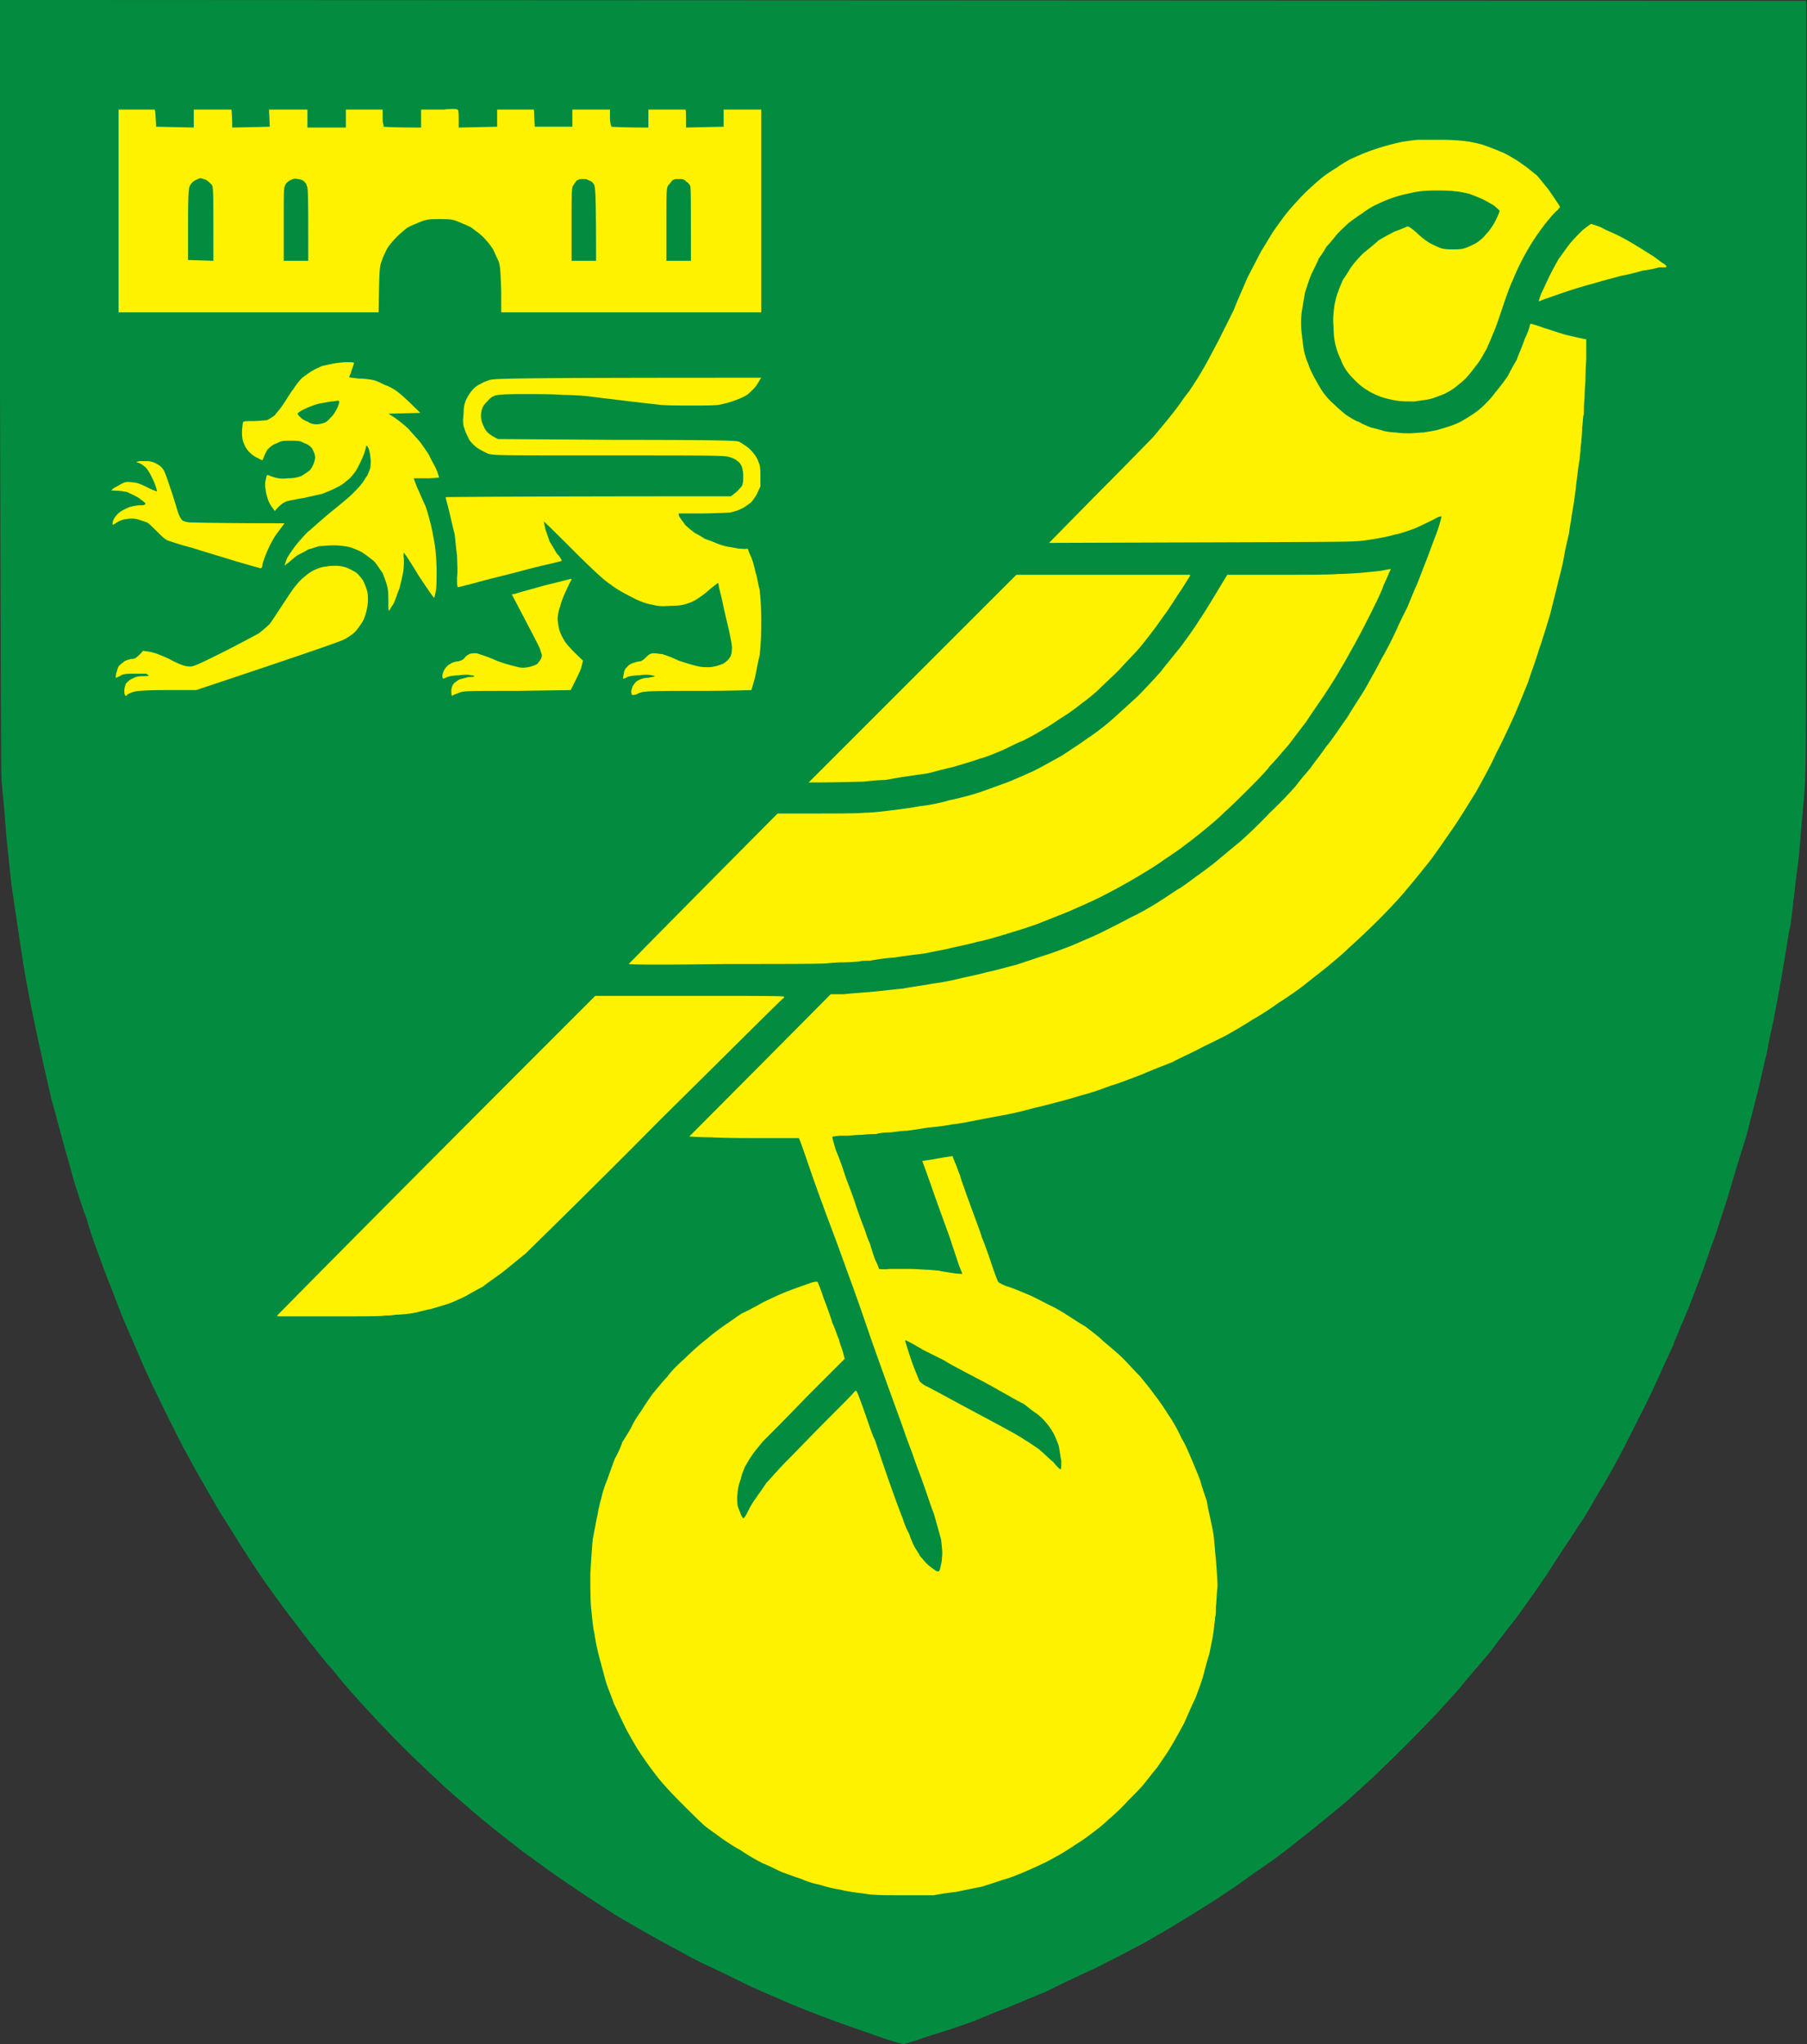
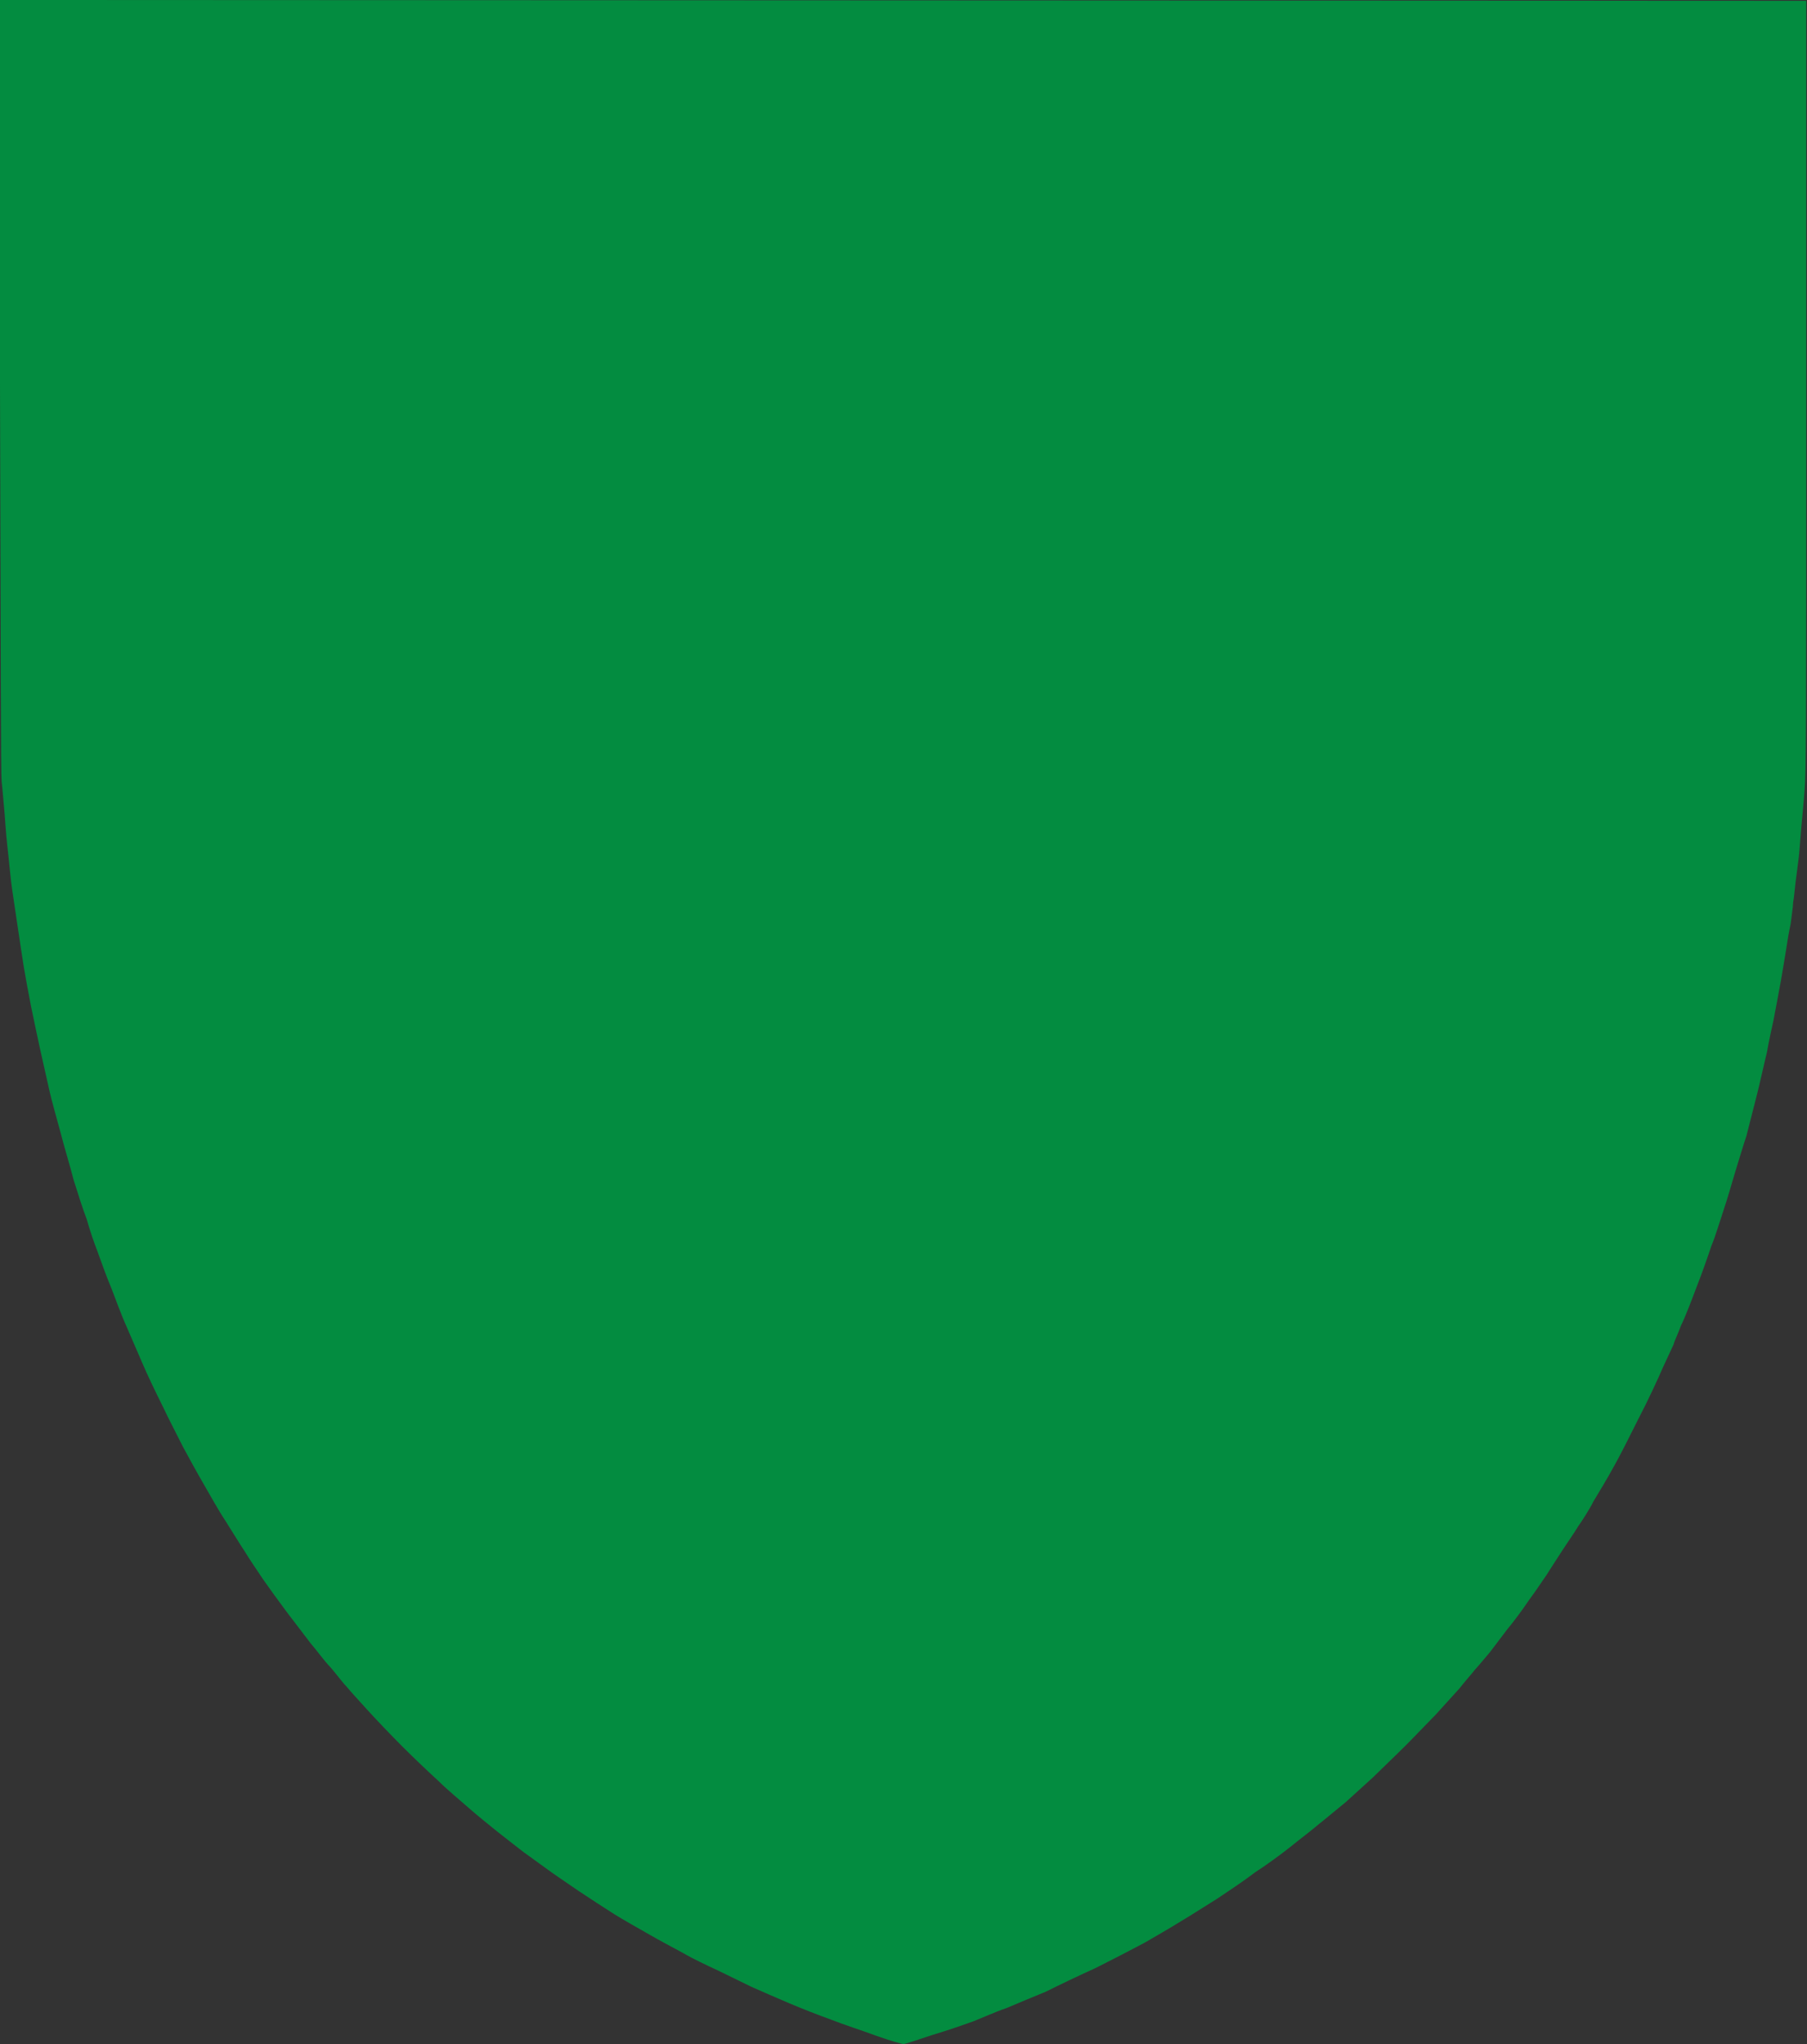
<svg xmlns="http://www.w3.org/2000/svg" width="442" height="500" fill="none">
  <rect width="100%" height="100%" fill="#333333" stroke="none" />
  <path fill="#038c40" d="m0 0 441.8.2v94c0 88.2 0 94.4-.4 99.2-.2 2.8-.6 6.8-.8 9s-.4 5.4-.6 7.2-.6 4.6-.8 6.2c-.2 1.8-.4 4-.6 5 0 1-.4 3.4-.6 5.2-.4 1.8-.8 4.2-1 5.6-.2 1.2-.8 5-1.4 8.4-.6 3.2-1.4 7.6-1.8 9.6-.4 1.8-1.2 5.4-1.6 7.8-.6 2.4-1.6 7-2.4 10.2s-2 7.8-2.6 10.2c-.8 2.4-2 6.4-2.8 9-.8 2.8-2 6.8-2.8 9.2s-2 6.4-3 8.8c-.8 2.4-2.4 7-3.6 10-1.2 3.2-2.8 7.4-3.8 9.4-.8 2.2-1.8 4.2-1.8 4.6-.2.4-1.4 3-2.6 5.6-1.2 2.8-3.8 8.4-6 12.6-2 4-4.8 9.6-6.2 12-1.4 2.6-3.6 6.2-4.8 8.2-1 2-2.8 4.8-3.8 6.2-.8 1.4-2.8 4.2-4.2 6.4s-3 4.6-3.6 5.6c-.6.8-2.4 3.6-4.2 6-1.6 2.4-4 5.6-5.2 7-1.2 1.6-3.2 4.2-4.4 5.8-1.4 1.6-3 3.6-3.6 4.2-.6.8-2.4 2.8-3.8 4.6-1.6 1.8-4.2 4.6-5.8 6.4-1.6 1.6-5 5.2-7.4 7.6-2.6 2.6-6.2 6-8 7.8-1.8 1.6-4.8 4.4-6.6 6-2 1.6-4.8 4-6.6 5.4-1.6 1.4-4.8 3.8-7 5.6-2 1.6-5.8 4.4-8.6 6.2-2.6 2-6.8 4.8-9.2 6.4-2.6 1.6-6.6 4.2-9 5.6-2.2 1.4-6.4 3.8-8.8 5.2-2.6 1.4-8 4.2-12 6.2-4 1.8-9.4 4.4-12.2 5.8-3 1.2-7.2 3-9.6 4-2.4.8-6 2.4-8 3.2-2.2.8-6.8 2.4-10.2 3.4-3.6 1.2-6.6 2.2-7 2.2s-3.2-.8-6.6-2c-3.2-1.2-8.2-2.8-11.2-4-2.8-1-7.4-2.8-10.2-4s-7-3-9.2-4c-2-1-5.8-2.8-8.2-4-2.6-1.2-6.4-3-8.4-4.2-2.2-1.2-6-3.2-8.4-4.6s-6.4-3.6-8.6-5-6.2-4-8.6-5.6c-2.6-1.8-6.2-4.2-7.8-5.4s-4.2-3-5.8-4.2-4.6-3.6-6.4-5c-2-1.6-5.2-4.2-7-5.8s-5.2-4.4-7.2-6.4c-2.2-2-6.2-5.8-9-8.6s-6.8-7-8.6-9c-2-2.2-4.2-4.6-5-5.6-1-1-2.6-3.2-4-4.8-1.4-1.4-3.4-4.2-4.8-5.8-1.2-1.6-3.8-5-5.8-7.6-1.8-2.4-4.4-6-5.8-8-1.2-1.8-3.4-5-4.6-7-1.2-1.8-3.4-5.4-4.8-7.6-1.6-2.4-3.8-6.4-5.2-8.8s-3.6-6.4-5-9c-1.2-2.4-3.6-7-5.2-10.4-1.6-3.2-3.8-7.8-4.8-10.2S32 327 31 324.6c-1.2-2.6-2.8-7-3.8-9.6-1.2-2.8-2.6-6.8-3.4-9-.8-2-2-5.6-2.6-7.8-.8-2-2.2-6.4-3.2-9.6-.8-3.2-2.4-8.4-3.2-11.6-.8-3-2.2-7.8-2.8-10.6-.6-2.6-1.6-7.2-2.2-9.8-.6-2.8-1.6-7.4-2.2-10.4s-1.4-7.4-1.8-9.8-1-6.6-1.4-9.2-1-6.8-1.4-9.4-.8-7.4-1.2-10.8-.6-7.6-.8-9.4c-.2-2-.4-4.8-.6-6.4C.2 189 .2 162.8 0 94z" />
-   <path fill="#fff200" fill-rule="evenodd" d="M36 26.8h1.8c.2 0 .2 1 .4 4.2l9.2.2v-4.4h9.2s.2 1 .2 4.4L66 31l-.2-4.2h9.4v4.4h9.4v-4.4h9v1.8c0 .8 0 1.6.2 1.8v.6s1.8.2 9.2.2v-4.4h5.6c1.6-.2 3-.2 3.2 0 .4 0 .4.4.4 4.4l9.4-.2v-4.2h9l.2 4.2h9.2v-4.2h9.2v2c0 1 .2 2 .4 2.2 0 0 2.2.2 9 .2v-4.4h9c.2 0 .2.6.2 4.4l9.2-.2v-4.2h9.2v49.6h-63.6V71c-.2-4.8-.2-5.6-.6-7-.4-.8-1-2.2-1.4-3-.6-1-1.6-2.2-2.4-3s-2.2-1.8-3-2.4c-.8-.4-2.2-1-3.2-1.4-1.4-.6-2.2-.6-4.4-.6-2.4 0-3 0-4.6.6-1 .4-2.4 1-3.2 1.4-.6.4-2 1.6-2.8 2.4s-2 2.2-2.4 3-1 2-1.2 2.8c-.6 1.4-.6 2-.8 12.6H29V26.8zm316.4 7.4c2.8 0 5.2.2 6.6.4 1.2.2 3.2.6 4.2 1 1.2.4 3.2 1.2 4.6 1.8 1.6.8 3.6 2 4.6 2.8 1 .6 2.6 2 3.4 2.6.8.8 2 2.4 3 3.6.8 1.2 1.8 2.6 2.8 4.2l-.6.8c-.6.4-1.6 1.6-2.6 2.8s-2.4 3.2-3.2 4.4a60 60 0 0 0-5.2 10c-.6 1.2-1.6 4-2.4 6.4s-1.8 5.4-2.4 6.6c-.4 1.2-1.2 2.8-1.6 3.8-.6 1-1.4 2.6-2.2 3.6s-1.8 2.4-2.4 3c-.4.6-1.6 1.6-2.4 2.2-.8.8-2.2 1.6-3.4 2.2-1 .4-2.6 1-3.4 1.2s-2.6.4-3.8.6c-1.4 0-3.2 0-4.4-.2s-3-.6-4-1-2.4-1-3.2-1.6c-.8-.4-2-1.4-2.6-2s-1.6-1.6-2.2-2.4-1.4-2.2-1.6-3c-.4-.8-1-2.2-1.2-3.2-.4-1.2-.6-3-.6-4.8-.2-2.2 0-3.6.2-5.2.2-1.2.6-2.8 1-3.6.2-.8.8-2 1-2.6.4-.6 1.2-1.8 1.8-2.8s2-2.6 3.2-3.8c1.2-1 3-2.4 3.8-3.2 1-.6 2.8-1.6 4-2.2 1.2-.4 2.6-1 3-1.2.4 0 .8.2 2.4 1.6 1 1 2.6 2.2 3.4 2.6s2 1 2.8 1.2 2 .2 2.6.2c.8 0 1.8 0 2.6-.2s2-.8 2.8-1.2 2-1.4 2.6-2.2c.8-.8 1.8-2.2 2.4-3.4s1-2.2 1-2.4-.6-.6-1.2-1.2c-.6-.4-2-1.2-2.8-1.6s-2.4-1-3.4-1.4c-1-.2-2.6-.6-3.6-.6-1-.2-3.2-.2-5-.2-2 0-4.2.2-5.6.6a31 31 0 0 0-8.4 2.8c-1 .4-2.6 1.4-3.6 2.2-1 .6-2.6 1.8-3.4 2.4-.8.8-2.2 2-3 3s-1.8 2.2-2.4 2.8c-.4.8-1.2 2-1.8 2.8-.4 1-1.2 2.6-1.8 3.8-.6 1.4-1.2 3.4-1.6 4.6-.2 1.2-.6 3.4-.8 4.8-.2 1.8-.2 3.4 0 5.2.2 1.6.4 3.6.6 4.4s.6 2.2 1 3c.2.8.8 2 1.2 2.8s1.2 2.2 1.8 3.2 1.8 2.6 3 3.6c1 1 2.6 2.4 3.4 3 1 .6 2.2 1.4 3 1.6.6.4 2 1 3 1.4 1 .2 2.4.6 3 .8.8.2 2.2.4 3.2.4 1 .2 2.6.2 3.4.2.6 0 2.2-.2 3.2-.2 1-.2 2.8-.4 4-.8 1.4-.4 3.4-1 5-1.8 1.4-.8 3.4-2 4.6-3s2.8-2.6 3.8-4c1-1.2 2.4-3 3.2-4.2.6-1.2 1.6-3 2.2-4 .4-1.2 1.4-3.4 2-5.2.8-1.6 1.2-3 1.2-3.2s.2-.4.2-.4c.2 0 1.6.4 3.2 1 1.4.4 4.2 1.4 5.8 1.8 1.8.4 3.4.8 4.6 1v5c-.2 2.8-.2 5-.2 5.2s-.2 2-.2 4c-.2 2-.2 3.8-.2 4.2-.2.2-.2 1.8-.4 3.2 0 1.4-.2 3-.2 3.4s-.2 1.2-.2 1.8c0 .8-.2 1.8-.2 2.6-.2.6-.6 4-1 7.4s-1 6.4-1 6.6c0 .4-.4 2.2-.6 4-.4 1.8-1 4.2-1.2 5.6-.2 1.2-.8 4-1.4 6-.4 2-1.4 5.6-2 8.2-.8 2.6-2 6.6-2.8 8.8-.6 2.2-2 5.8-2.6 7.8-.8 2-2.2 5.4-3.2 7.8-1 2.2-3 6.6-4.6 9.6-1.4 3.2-3.8 7.4-5 9.6-1.4 2.2-3.8 6.2-5.6 8.8s-4.4 6.4-5.8 8.2c-1.6 2-4 5-5.4 6.6-1.4 1.8-4.6 5.2-7 7.6s-5.6 5.4-7.2 6.8c-1.6 1.6-3.8 3.4-5 4.4s-3.8 3-5.8 4.6-5 3.6-6.6 4.6c-1.6 1.2-4.4 3-6.2 4-1.8 1.2-4.6 2.8-6 3.6s-4.4 2.2-6.4 3.2c-2.2 1.2-5.4 2.6-7.2 3.6-2 .8-5.2 2-7.4 3-2.2.8-5.6 2.2-7.8 2.8-2 .8-5 1.8-6.6 2.2-1.4.4-4 1.2-5.6 1.6s-4.4 1.2-6.4 1.6c-2 .6-5.4 1.4-7.6 1.8s-5.4 1-7.4 1.4-4.2.8-5 .8c-.6.2-3.4.6-5.8.8-2.6.4-5 .8-5.6.8s-2.2.2-3.8.4c-1.4 0-3 .2-3.4.4-.4 0-2 0-3.6.2-1.6 0-3 .2-3.2.2h-2.2c-1.6.2-1.8.2-1.8.4s.4 1.6.8 3c.6 1.4 1.6 4 2.2 6 .6 1.8 2 5.2 2.8 7.8.8 2.4 1.8 5 2.2 6 .2.8.8 2.4 1.2 3.2.2.8.8 2.6 1.2 3.8.6 1.2 1 2.2 1 2.4 0 0 1.2.2 2.6 0h5c1.6 0 3.4.2 4.2.2s2 .2 2.8.2c.6.2 2.2.4 3.4.6s2.2.2 2.4.2l-.8-2-1.8-5.4c-.6-2-2.6-7.2-4.2-11.8s-3-8.4-3-8.4 1.2-.2 2.6-.4q2.01-.4 4.8-.8l.6 1.6c.4.8.8 2.2 1.2 3 .2 1 1 3 1.6 4.8.6 1.6 1.6 4.4 2.2 6s1.4 3.8 1.6 4.6c.4.8 1.4 3.6 2.2 6s1.6 4.6 1.8 4.8 1.2.8 2.6 1.2c1.2.4 3.6 1.4 5 2s3.6 1.8 4.8 2.4c1.4.6 3.4 1.8 4.6 2.6 1 .6 3 2 4.2 2.6 1 .8 3.2 2.4 4.4 3.6 1.4 1.2 3.6 3 4.8 4.2s3 3.2 4.2 4.4c1 1.2 2.8 3.4 3.6 4.6 1 1.2 2.6 3.6 3.6 5.2 1 1.4 2.4 4 3 5.4.8 1.2 1.8 3.6 2.4 5s1.6 3.8 2.2 5.4c.4 1.6 1.2 3.8 1.6 5 .2 1.4.6 3.2.8 4 .2 1 .6 2.8.8 4 .2 1.4.4 4.2.6 6.2.2 2.2.4 5.2.4 6.8-.2 1.4-.2 3.6-.4 4.8 0 1.2 0 2.4-.2 2.6 0 .4 0 1-.2 1.8 0 .6-.2 2-.4 3.2l-.8 4c-.4 1.2-1 3.4-1.4 5s-1.4 4.2-2 5.8c-.8 1.6-2 4.4-2.8 6.2-1 1.8-2.4 4.4-3.4 6-.8 1.4-2.4 3.6-3.2 4.8-1 1.2-2.4 3-3.2 4s-2.6 2.8-4 4.2c-1.4 1.6-3.6 3.6-4.8 4.6-1.2 1.2-2.8 2.4-3.6 3s-2.6 2-4 2.8c-1.4 1-3.4 2.2-4.4 2.8-1.2.6-2.8 1.6-3.8 2-1.2.6-3 1.4-4.4 2s-3.8 1.6-5.4 2c-1.8.6-4.2 1.4-5.6 1.8-1.4.2-4 .8-6 1.2-2 .2-4.4.6-5.4.8h-8c-4.4 0-6.8 0-9-.4-1.8-.2-4.6-.6-6-1-1.6-.2-3.8-.8-5-1.2-1.2-.2-3.2-.8-4.4-1.4-1.4-.4-3.4-1.2-4.6-1.6-1-.4-3.2-1.6-4.8-2.2-1.6-.8-4-2.2-5.4-3.2-1.6-.8-3.6-2.2-4.8-3-1-.8-2.8-2-3.8-2.8s-3.6-3.4-6-5.8c-2.8-2.8-5-5.2-6.6-7.4-1.4-1.8-3.2-4.4-4.2-6-.8-1.4-2.4-4-3.2-5.8-.8-1.6-1.8-3.8-2.4-5-.4-1.2-1.4-3.6-2-5.4-.4-1.6-1.2-4.4-1.6-6-.4-1.4-1-4.2-1.2-5.8-.4-1.6-.6-4.4-.8-6.2-.2-2-.2-5.2-.2-8.6.2-3.2.4-6.4.6-8.4.4-1.8.8-4.4 1.2-6 .2-1.6.8-3.6 1-4.4.2-1 .8-2.8 1.4-4.2.4-1.2 1.2-3.4 1.8-5 .8-1.4 1.6-3.2 1.8-4 .4-.6 1.4-2.2 2.2-3.6.6-1.4 1.8-3.2 2.4-4 .6-1 1.8-2.8 2.8-4.2 1-1.2 2.6-3.2 3.6-4.2.8-1.2 2.8-3.2 4.2-4.4 1.4-1.4 3.8-3.6 5.4-4.8 1.6-1.4 3.8-3 5-3.8s2.8-2 3.8-2.6c1-.4 3.2-1.6 5-2.6 1.6-.8 4.6-2.2 6.2-2.8s3.8-1.4 5-1.8c1-.4 2-.6 2.2-.4 0 0 .8 1.8 1.4 3.8.8 2 1.8 4.8 2.2 6.2.6 1.2 1.2 3.2 1.6 4 .2 1 .8 2.4 1 3.2s.4 1.4.4 1.6l-9.2 9.2c-5 5.2-9.8 10-10.8 11-.8 1-2.2 2.6-2.8 3.6-.6.8-1.2 2-1.6 2.6-.2.6-.8 1.8-1 3-.4 1-.8 2.6-.8 3.6-.2 1 0 2.2 0 2.8.2.8.6 1.6.8 2.2s.6 1 .6 1c.2 0 .6-.6 1-1.4s1.2-2.4 2-3.4c.8-1.2 2-2.8 2.6-3.8.8-.8 3-3.4 5-5.4s6.4-6.6 10-10.2 6.6-6.6 6.6-6.8c0 0 .2-.2.4-.2s1 2.2 2 5 2 6 2.6 7c.4 1.2 1.8 5.4 3.2 9.4s3 8.4 3.6 9.8c.4 1.4 1.2 3.2 1.6 3.8.2.8.8 2.2 1.2 3s1.2 1.8 1.4 2.4c.4.4 1.2 1.4 1.6 1.8.6.6 1.4 1.2 2 1.6.4.4 1 .4 1 .4.2-.2.4-.6.4-1 .2-.6.4-1.6.4-2.4.2-1.2 0-2.4-.2-4.4-.4-1.4-1.2-4.4-1.8-6.4-.8-2-1.8-5.2-2.4-6.8-.6-1.8-1.8-4.8-2.4-6.6s-1.8-4.8-2.4-6.6-2.6-7.2-4.4-12.2-3.8-10.6-4.4-12.4-2.4-7-4-11.4-3.4-9.4-4-11-2.8-7.4-4.8-13-3.6-10.6-4.2-11.8h-8c-4.4 0-10.4 0-13.4-.2-2.8 0-5.4-.2-5.4-.2s7.8-7.8 34.6-34.8h3.2c1.6-.2 4.8-.4 7-.6s5.6-.6 7.6-.8c2-.4 5.2-.8 7.2-1.2 1.8-.2 4.8-.8 6.4-1.2s4.8-1 6.8-1.6c2.2-.4 5.4-1.4 7.2-1.8l6.6-2.2c2-.6 5.2-1.8 7.2-2.6 1.8-.8 5.2-2.2 7.2-3.2s5.2-2.6 7-3.6c1.8-.8 4.6-2.4 6.2-3.4s4-2.6 5.2-3.4c1.2-.6 3.2-2.2 4.6-3.2s3.6-2.6 4.8-3.6 3.8-3.2 5.8-4.8c1.8-1.6 5.2-4.8 7.4-7.2 2.4-2.2 5.2-5.2 6.4-6.6 1-1.4 2.8-3.4 3.6-4.4.8-1.2 2.6-3.4 3.8-5.2 1.4-1.6 3.6-5 5.2-7.2 1.4-2.4 3.6-5.6 4.6-7.4s2.8-5 3.8-7c1.2-2 2.8-5.2 3.6-7s2-4.2 2.6-5.4c.6-1.4 1.4-3.4 2-4.8.6-1.2 1.6-4 2.4-6s2-5.4 2.8-7.4c.8-2.2 1.2-4 1.2-4 0-.2-.8 0-1.8.6-1.2.6-3.2 1.6-4.6 2.2-1.6.6-3.8 1.4-5.2 1.6-1.2.4-3.4.8-4.6 1s-3.6.6-5 .6c-1.6.2-19 .2-74.8.4l11.8-12c6.6-6.6 12.4-12.6 13.2-13.4s2.2-2.6 3.4-4c1-1.2 2.4-3 3-3.8s1.8-2.6 2.8-3.8c.8-1.2 2.4-3.6 3.4-5.4 1-1.6 2.6-4.8 3.8-7l3.8-7.6c.8-2.2 2.4-5.6 3.2-7.6 1-2 2.6-5 3.4-6.6 1-1.6 2.4-4 3.2-5.2 1-1.4 2.4-3.4 3.4-4.6s2.8-3.2 4-4.4 3.2-3 4.2-3.8c1.2-1 2.8-2 3.8-2.6.8-.6 2.4-1.6 3.6-2.2 1-.4 2.6-1.2 3.8-1.6 1-.4 2.8-1 4.2-1.4s3.6-1 5-1.2 2.8-.4 3.4-.4zm36.8 20.6c.2 0 1.4.4 2.4.8 1 .6 3 1.4 4.2 2s3.4 1.8 4.6 2.6c1.4.8 3.2 2 4.2 2.6.8.6 1.8 1.4 2.2 1.6s.8.6.8.8q0 .2-.2.2h-1.6c-.6.2-2.4.6-4 .8-1.4.4-3.6 1-5 1.2-1.4.4-4.6 1.2-7.2 2-2.4.6-6.2 1.8-8.4 2.6s-4.2 1.4-4.4 1.6c-.2 0-.4.2-.4 0 0 0 .2-.8.6-1.8.4-.8 1.2-2.6 1.8-3.8.6-1.4 1.8-3.4 2.4-4.6.8-1 2-2.8 2.8-3.8s2.2-2.4 3-3.2c1-.8 2-1.6 2.2-1.6M84.8 88.6c1 0 1.8 0 1.8.2 0 0-.2.8-.6 1.8-.2.8-.6 1.6-.6 1.6 0 .2 1 .2 2.2.4 1.4 0 3 .2 3.8.4s2 .8 2.8 1.2c.8.2 2.2 1 3 1.6s2.4 2 5.6 5.2l-7.8.2 1.6 1c.8.6 2.4 1.8 3.4 2.8.8 1 2.2 2.4 2.8 3.2s1.6 2.2 2.2 3.2c.4 1 1.4 2.6 1.8 3.6s.6 1.8.6 1.8-1.4.2-3 .2h-3.2c0 .2.4 1 .8 2.2.6 1.2 1.4 3.2 2 4.4.4 1 1 3.2 1.4 4.8s.8 4 1 5.2c.2 1.6.4 4 .4 6 0 1.8 0 4-.2 5s-.4 1.8-.4 1.6c-.2 0-1.8-2.4-3.8-5.4-1.8-3-3.4-5.4-3.6-5.6 0 0-.2.6 0 1.4 0 .8 0 2.4-.2 3.4s-.6 3-1 4.2c-.4 1-1 2.8-1.4 3.6-.6.8-1 1.6-1 1.6-.2 0-.2-.8-.2-2 0-1 0-2.6-.2-3.6s-.8-2.6-1.2-3.6c-.6-.8-1.4-2.2-2.2-3-.8-.6-2-1.6-3-2.2-.8-.4-2.2-1-3-1.2-1-.2-2.4-.4-3.8-.4s-3 .2-3.6.2c-.6.2-1.8.6-2.6.8-.6.4-1.8 1-2.6 1.4a27 27 0 0 0-2.2 1.8c-.6.4-1 .8-1 .8s.2-.8.6-1.8c.4-.8 1.4-2.2 2-3s2-2.4 3-3.4c1.2-1 3.6-3.2 5.8-5 2-1.6 4.4-3.6 5.2-4.4s1.8-1.8 2.2-2.4c.6-.6 1-1.6 1.4-2 .2-.4.6-1.4.8-2 0-.6.2-1.8 0-2.4 0-.6-.2-1.6-.4-2.2-.2-.4-.4-.8-.6-.8l-.4 1.6c-.2.6-.8 2-1.2 2.8s-1 2-1.6 2.6c-.4.6-1.2 1.4-1.6 1.6-.4.4-1.4 1.2-2.4 1.6-1 .6-2.6 1.2-3.6 1.6-.8.2-2.8.6-4.4 1-1.4.2-3.4.6-4.2.8-1 .4-1.6.8-3 2.4l-.4-.6c-.4-.4-.8-1.2-1.2-2-.2-.8-.6-1.8-.6-2.6-.2-.8-.2-1.8 0-2.4.2-1 .2-1.2.6-1.2.4.2 1 .4 1.6.6.8.2 1.6.4 3.2.2 1.4 0 2.4-.2 3.4-.6.6-.4 1.6-1 2-1.4s.8-1.2 1-1.8.4-1.4.2-1.8c0-.4-.4-1.2-.6-1.6-.4-.6-1.2-1.2-2-1.4-1-.6-1.6-.6-3.2-.6-1.8 0-2.4 0-3.4.6-.8.2-1.6.8-2.2 1.4-.4.4-.8 1.4-1 1.8-.2.6-.4 1-.4 1s-.6-.2-1.2-.6c-.6-.2-1.4-.8-2-1.4-.4-.4-1-1.2-1.2-1.8-.4-.8-.6-1.6-.6-3 0-1 .2-2.2.2-2.4.2-.4.6-.4 2.6-.4 1.2 0 2.8-.2 3.2-.2.6-.2 1.4-.8 2-1.2.4-.6 1.4-1.6 2-2.6.6-.8 1.6-2.6 2.4-3.6.8-1.2 1.8-2.6 2.6-3.2.6-.4 1.6-1.2 2.4-1.6.6-.4 1.6-.8 2-1 .6-.2 1.8-.4 2.6-.6 1-.2 2.6-.4 3.6-.4m101.4 3.8-1 1.6c-.4.8-1.6 1.8-2.2 2.4-.8.6-2.2 1.2-3.4 1.6-1 .4-2.6.8-3.6 1s-4 .2-6.8.2-6.4 0-8-.2-5.4-.6-8.6-1-6.8-.8-8.2-1-4.4-.4-6.8-.4c-2.2-.2-6.8-.2-10-.2-4.8 0-6 .2-6.6.4s-1.4.8-1.8 1.4a4.2 4.2 0 0 0-1.4 2.2c-.2 1-.2 1.6 0 2.6.2.6.6 1.6 1 2.2s1 1.2 3 2.2l29 .2c25.8 0 29 .2 29.8.4.6.2 1.4.8 2 1.2s1.4 1.2 1.8 1.8a6 6 0 0 1 1.2 2.2c.4.8.4 2 .4 3.2v2.6c-.2.4-.6 1.2-.8 1.8-.4.6-1 1.6-1.6 2.2-.6.4-1.6 1.2-2.2 1.4-.6.4-2 .8-3 1-.8 0-4 .2-7 .2H166c0 .2 0 .6.2.8.2.4 1 1.4 1.4 2 .6.6 1.6 1.4 2.4 2 .8.4 1.8 1 2.4 1.4.6.2 1.6.6 2.2.8.8.4 2 .8 2.8 1s2.4.4 3.2.6c1 0 1.8.2 2 0 0 0 .2 0 .4.2 0 .2.4 1.2.8 2 .4 1 .8 2.6 1 3.6.4 1 .6 2.8 1 4.2.2 1.8.4 4 .4 8s-.2 6.4-.4 8.2c-.4 1.4-.8 4-1.2 5.6l-.8 2.8s-5.4.2-12.2.2-12.8 0-13.6.2c-.6 0-1.6.2-2.2.6-.4.2-1 .2-1.2.2 0 0-.2-.4-.2-.8 0-.2.2-1 .4-1.4.4-.6.8-1.2 1.4-1.4q1-.6 2.4-.6c.6-.2 1.4-.2 1.6-.4 0 0-.4-.2-.8-.2-.6-.2-2-.2-3 0-1.4 0-2.4.2-3 .4-.4.4-1 .4-1 .4s0-.6.2-1.2c0-.6.4-1.4.8-1.6.2-.4.8-.8 1.4-1s1.2-.4 1.6-.4q.6 0 1.6-1c.8-.8 1.2-1 2-1 .6 0 1.4.2 2 .2.6.2 2.4.8 4 1.6 1.8.6 3.8 1.2 4.8 1.4.8.2 1.8.2 2.2.2s1.2 0 1.8-.2c.4 0 1.4-.4 2-.6.4-.2 1.2-.8 1.6-1.4q.6-.8.6-2c.2-.6-.2-2.4-.6-4.4-.4-1.8-1.2-5-1.6-7s-1-4-1-4.4-.2-.6-.2-.6-.8.6-1.8 1.4a22 22 0 0 1-2.8 2.2c-.8.6-2 1.2-2.8 1.4-1 .4-2.2.6-4.4.6-2.4.2-3 0-4.8-.4-1.2-.2-3.2-1-4.6-1.8-1.6-.8-3.8-2-5-3-1.6-1-4.4-3.6-9.4-8.6-3.8-3.8-7-7-7-6.8 0 0 .2.8.4 1.8.2.8.8 2.2 1 3 .4.6 1.2 2 1.8 3 .8.8 1.2 1.6 1.2 1.8 0 0-1.4.4-3.2.8s-5 1.2-7.2 1.8-6.4 1.6-9.4 2.4c-2.8.8-5.4 1.4-5.4 1.4-.4.2-.4-.4-.4-2.4.2-1.4 0-3.8 0-5.2-.2-1.4-.4-3.8-.6-5.4-.4-1.4-1-4.2-1.4-5.8s-.8-3-.8-3.2c0 0 15.6-.2 69.8-.2l1-.8c.6-.4 1.2-1.2 1.6-1.6.4-.8.4-1.4.4-2.6 0-1-.2-1.8-.4-2.4-.2-.4-.6-1-1-1.2-.4-.4-1.2-.8-2-1-1-.4-5-.4-29.2-.4-27.6 0-28.2 0-29.8-.4-.8-.4-2-1-2.6-1.4s-1.6-1.4-2-2c-.4-.8-1-2-1.2-2.8-.4-1-.4-2-.2-3.6 0-1.6.2-2.4.6-3.4.4-.8 1-1.8 1.4-2.2.4-.6 1.4-1.4 2-1.6.6-.4 1.6-.8 2.2-1 1.2-.4 3.6-.6 66.6-.6M36 112.8c.6 0 1.4.2 1.8.4s1.2.6 1.6 1 .8 1 1 1.6c.2.4 1 2.8 1.8 5.2s1.4 4.8 1.8 5.4c.2.4.6 1 .8 1 .4.2 1.2.4 1.8.4s6 .2 23 .2l-.6.8c-.4.6-1.4 1.8-2 2.8a30 30 0 0 0-2.8 6.4c0 .6-.2 1-.4 1s-3-.8-6.4-1.8c-3.2-1-8-2.4-10.4-3.2-2.4-.6-4.8-1.4-5.4-1.6-.8-.2-1.4-.6-2.8-2-1-1-2.2-2.2-2.8-2.6l-2.4-.8c-1-.2-1.8-.2-2.8 0-.6 0-1.6.4-2.2.8s-1 .6-1 .6c-.2-.2 0-.8.2-1.4.4-.6.8-1.2 1.6-1.8.6-.4 1.8-1 2.4-1.2.8-.2 1.8-.4 2.4-.4.8 0 1.2 0 1.4-.4q0-.2-1.4-1.2c-.8-.6-2.2-1.2-3-1.6-.8-.2-2-.4-4-.4l.6-.6c.4-.2 1.2-.6 1.8-1 1.2-.6 1.6-.6 2.8-.4 1 0 2 .4 3.6 1.2 1.2.6 2.2 1 2.4 1 0-.2-.2-1-.6-2s-1-2.2-1.4-2.8c-.2-.4-.8-1.2-1.2-1.4-.4-.4-1.2-.8-1.4-.8-.6-.2-.6-.2.4-.4zm46.2 25.6c.8 0 1.8.2 2.4.4s1.8.8 2.4 1.2 1.4 1.4 1.8 2c.4.8.8 1.8 1 2.6.2.6.2 1.6.2 2.4 0 .6-.2 1.8-.4 2.6s-.6 2-1 2.6-1.2 1.8-1.8 2.4-1.8 1.4-2.6 1.8c-.6.4-9.2 3.4-36.2 12.4h-7c-5.4 0-7.2.2-8.2.4-.8.2-1.4.6-1.6.6 0 .2-.2.4-.4.4s-.4-.4-.4-1.2c0-.6.2-1.2.4-1.8.4-.4 1-1 1.6-1.2q1-.6 2.4-.6c1 0 1.6 0 1.6-.2 0 0-.4-.2-.6-.4h-3c-1.8 0-2.4 0-3.2.4-.6.4-1.2.6-1.2.6-.2-.2 0-.6 0-1 .2-.6.4-1.4.6-1.8.4-.4.8-.8 1.2-1 .2-.4 1.2-.6 1.8-.8 1 0 1.4-.2 3-2l1.4.2c1.2.2 2.4.6 5 1.8 2.2 1.2 3.8 1.8 4.6 1.8 1 .2 1.6 0 8.4-3.4 4-2 8-4.2 8.8-4.6.8-.6 2-1.6 2.8-2.4.6-.8 2-3 3.2-4.8s2.6-4 3.2-4.6c.6-.8 1.6-1.8 2.2-2.2.6-.6 1.8-1.4 2.4-1.6.8-.4 2-.8 2.8-.8.6-.2 1.8-.2 2.4-.2m257.8.8c.2 0 .2.2-.2.8-.2.6-.8 2-1.4 3.2-.4 1.4-2 4.6-3.4 7.4s-3.2 6.2-4 7.6-2.2 4-3.2 5.6c-1 1.8-2.8 4.6-4 6.4s-3.2 4.6-4.2 6.2c-1.2 1.6-3.2 4.2-4.4 5.8-1.4 1.6-3.4 4-4.6 5.2-1 1.4-3.4 3.8-5 5.4s-4.2 4.2-6 5.8c-1.6 1.6-4 3.6-5 4.4-1.2 1-3.2 2.6-4.6 3.6-1.2 1-3.6 2.6-5.4 3.8-1.6 1.2-4.6 3-6.6 4.2s-5.6 3.2-8 4.4c-2.2 1.2-6 2.8-8.2 3.8-2.4 1-6 2.4-8 3.2-2.2.8-5.4 1.8-7.4 2.4s-5.2 1.6-7.4 2c-2 .6-5.2 1.2-6.8 1.6s-4.2.8-5.8 1.2c-1.6.2-5 .6-7.4 1a54 54 0 0 0-6.2.8c-1 0-2.2 0-2.6.2-.4 0-2.2.2-4 .2-1.6 0-3.2.2-3.6.2-.2.2-11.4.2-24.6.2-13.4.2-24.2.2-24.2 0 0 0 8.2-8.4 36.4-36.8h9c5 0 10.6 0 12.4-.2 2 0 5-.4 6.6-.6 1.8-.2 4.8-.6 6.8-1 2-.2 5.2-.8 7-1.4 2-.4 5.2-1.2 7-1.8 2-.6 5-1.8 6.8-2.4 1.6-.6 4.8-2 7-3 2-1 5.2-2.8 7-3.8 1.8-1.2 4.6-3 6.2-4.2 1.6-1 4.2-3 5.8-4.4s4.4-4 6.4-5.8c1.8-1.8 4.4-4.6 5.8-6.2 1.2-1.6 3.4-4.2 4.8-6 1.2-1.6 3.4-4.6 4.6-6.6 1.4-2 3.4-5.4 6.8-11h12c6.4 0 13.4 0 15.2-.2 1.6 0 4.8-.2 6.8-.4s4.2-.4 4.6-.6c.4 0 1-.2 1.2-.2m-49 1.4q.21 0 0 .4l-2 3.2c-1 1.4-2.2 3.4-2.8 4.2-.4.8-2 2.8-3.2 4.6-1.2 1.6-3.2 4.2-4.2 5.4s-3.4 3.6-5 5.4c-1.8 1.8-4 3.8-5 4.8s-3 2.6-4.4 3.6c-1.2 1-3.4 2.6-4.8 3.4-1.2.8-3.2 2.2-4.4 2.8-1.2.8-3.4 2-5 2.8-1.6.6-3.8 1.8-5.2 2.4s-3.8 1.6-5.4 2c-1.6.6-4.4 1.4-6.4 2-1.8.4-4.8 1.2-6.4 1.6-1.6.2-4.2.6-5.6.8s-3.4.6-4.8.8c-1.2 0-3.6.2-5 .4-1.6 0-5.4.2-13.6.2l50.8-50.8zm-151.4 1q.2 0 .2.2s-.6 1-1.2 2.4c-.6 1.2-1.4 3.2-1.6 4.2-.4 1-.6 2.4-.6 3s.2 1.8.4 2.6.8 2 1.2 2.6c.4.8 1.6 2.2 4.6 5l-.4 1.6c-.2.8-1 2.4-2.6 5.6l-13.2.2c-13.2 0-13.2 0-14.4.6-.8.2-1.4.6-1.4.6-.2 0-.2-.6-.2-1.2 0-.8.2-1.2.6-1.8.2-.2 1-.8 1.4-1 .6-.2 1.6-.4 2.2-.6.6 0 1.4 0 1.4-.2.2 0-.2-.2-.8-.2-.4-.2-1.8-.2-3 0-1.2 0-2.2.2-2.8.4-.4.2-.8.4-1 .4 0 0-.2-.2-.2-.6s.2-1 .4-1.4.8-1.2 1.2-1.4c.6-.4 1.4-.8 2.2-.8.8-.2 1.2-.4 1.6-.8.2-.4.8-.8 1.2-1s1.2-.2 1.8-.2c.6.2 2.6.8 4.4 1.6s4.2 1.4 5 1.6c1.4.4 2 .4 3.2.2 1-.2 2-.6 2.2-.8.4-.4.8-1 1-1.4.2-.6.2-.8-.2-1.8 0-.6-1.8-3.8-7-13.8l1-.2c.4-.2 3.6-1 7-2 3.4-.8 6.4-1.6 6.4-1.6m52.2 102.2c0 .2 0 .2-.2.4-.2 0-13.6 13.4-30 29.6-16.2 16.4-31.2 31-33 32.8-2 1.6-4.6 3.8-6.2 5-1.4 1-3.4 2.4-4.4 3.2-1.2.6-3 1.6-4 2.2-1.2.6-3 1.4-4 1.8-1.2.4-3.2 1-4.6 1.4-1.2.2-3.2.8-4.4 1s-3.2.4-4.2.4c-1.2.2-2.4.2-2.8.2-.2.2-5.8.2-12.2.2h-13c-.6 0-1 0-1-.2 0 0 17.4-17.8 77.8-78.2h23c15.2 0 23 0 23.2.2" clip-rule="evenodd" />
-   <path fill="#038c40" d="M49 43.6c.2 0 .8.2 1.4.4.4.2 1 .8 1.4 1.2.4.6.4 1.4.4 18.6l-6.2-.2v-8.8c0-8.8.2-9 .6-9.6.2-.4.8-1 1.4-1.2.4-.2.8-.4 1-.4m23.8.2c.4 0 1 .2 1.4.4.4.4.8.8.8 1.2.4.4.4 2.4.4 18.4h-6V53.4c0-6.8 0-7.4.4-8.2.2-.4.8-1 1.4-1.2.4-.2 1-.4 1.6-.2m70.4 0c.2 0 .6.2 1 .4.2 0 .8.4 1 .8.4.6.6 1 .6 18.8h-6v-9c0-7 0-9 .4-9.4.2-.4.6-.8.8-1.2.4-.2.8-.4 1.2-.4zm23.4 0c.4 0 1 .2 1.2.6.4.2.8.6 1 1s.2 2.4.2 18.4h-6V55c0-7.8 0-8.8.4-9.6.4-.4.8-1 1-1.2s.6-.4 1-.4zM82.6 98c.2 0 .4.2.4.2 0 .2-.2 1-.6 1.8s-1 1.8-1.6 2.2c-.4.6-1 1-1.4 1.2-.6.2-1.4.4-2 .4s-1.6-.2-2-.6c-.6-.2-1.4-.6-1.8-1s-.8-.8-.8-1q0-.3 1.8-1.2c.8-.4 2.4-1 3.2-1.2s2.2-.4 3.2-.6c.8 0 1.6-.2 1.6-.2m139.2 230c.2 0 2 1 4 2.2l5.2 2.6c.8.6 5 2.8 9.6 5.2 4.4 2.4 8.8 5 9.8 5.4.8.6 2.2 1.8 3.2 2.4a16 16 0 0 1 4.4 5.4c.2.6.8 1.8 1 2.6.2 1 .4 2.6.6 3.6 0 1.2 0 2-.2 2s-1-.8-1.8-1.8c-1-.8-2.6-2.4-3.6-3.2-1.2-.8-2.6-1.8-3.4-2.2-.6-.6-6.2-3.6-12.2-6.8s-11.4-6.2-12-6.4c-1-.6-1.4-1-1.6-1.4-.2-.6-1.2-2.8-2-5.2s-1.4-4.4-1.4-4.4c0-.2.2-.2.4 0" />
</svg>